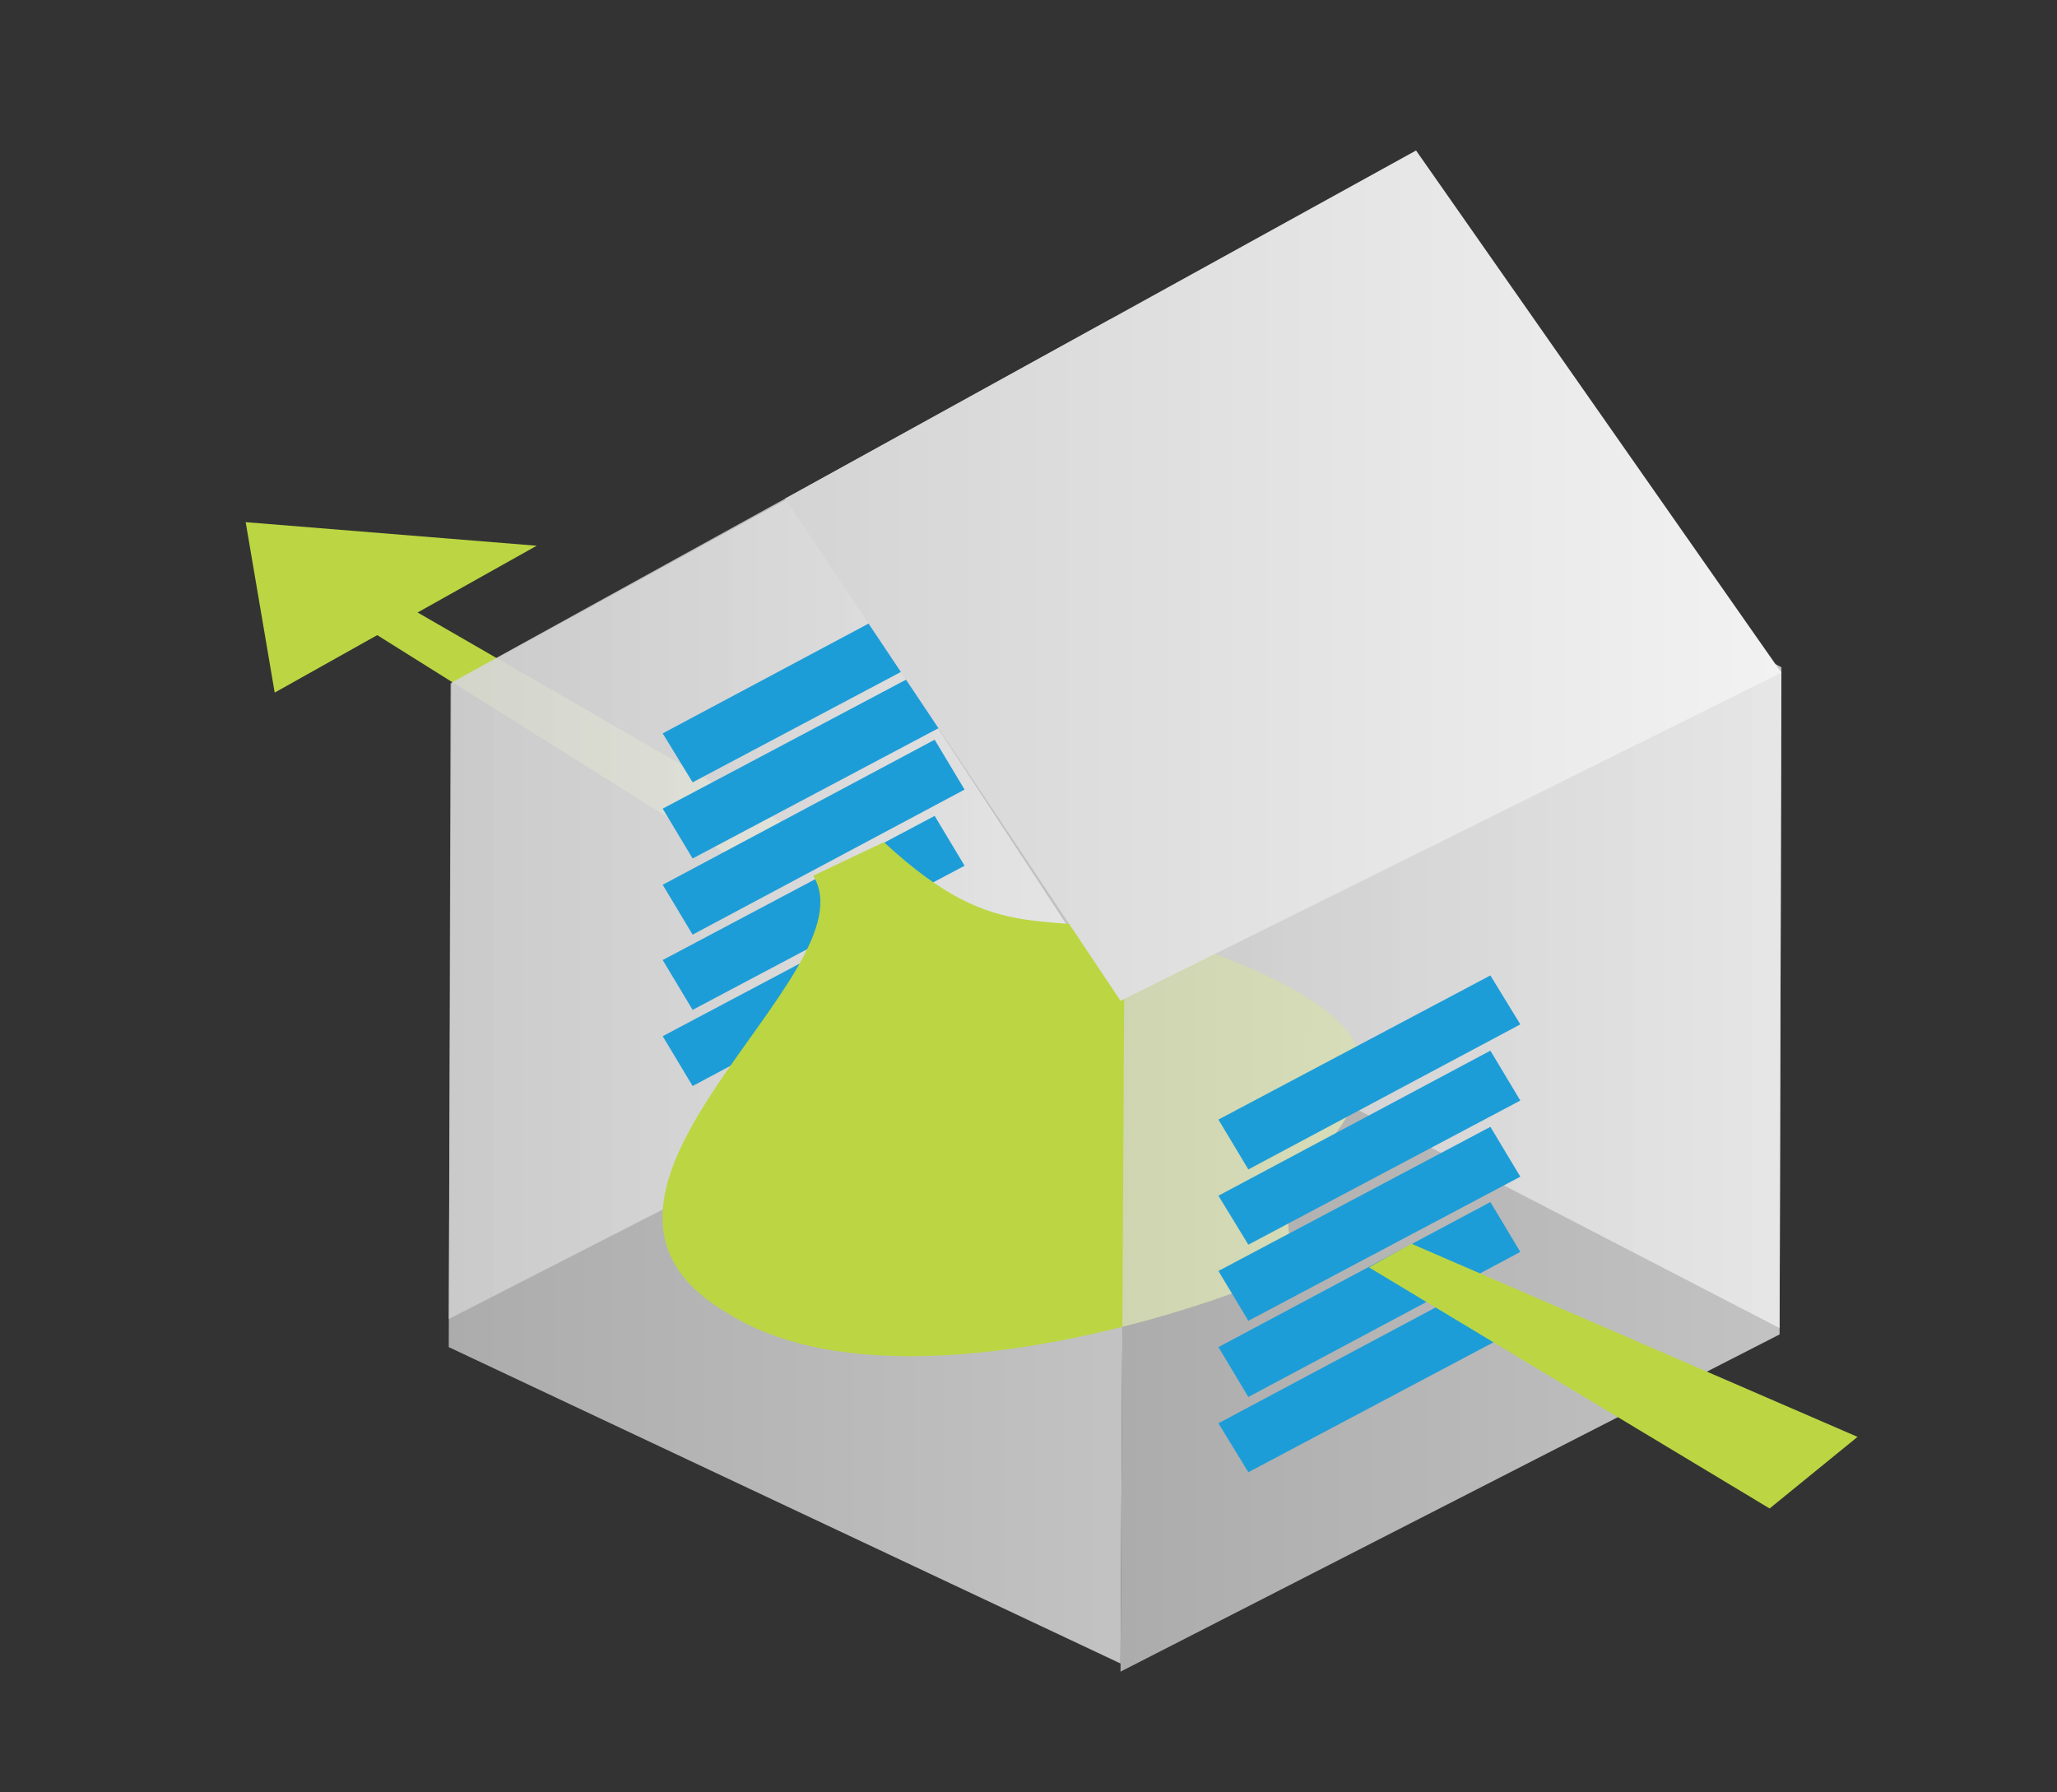
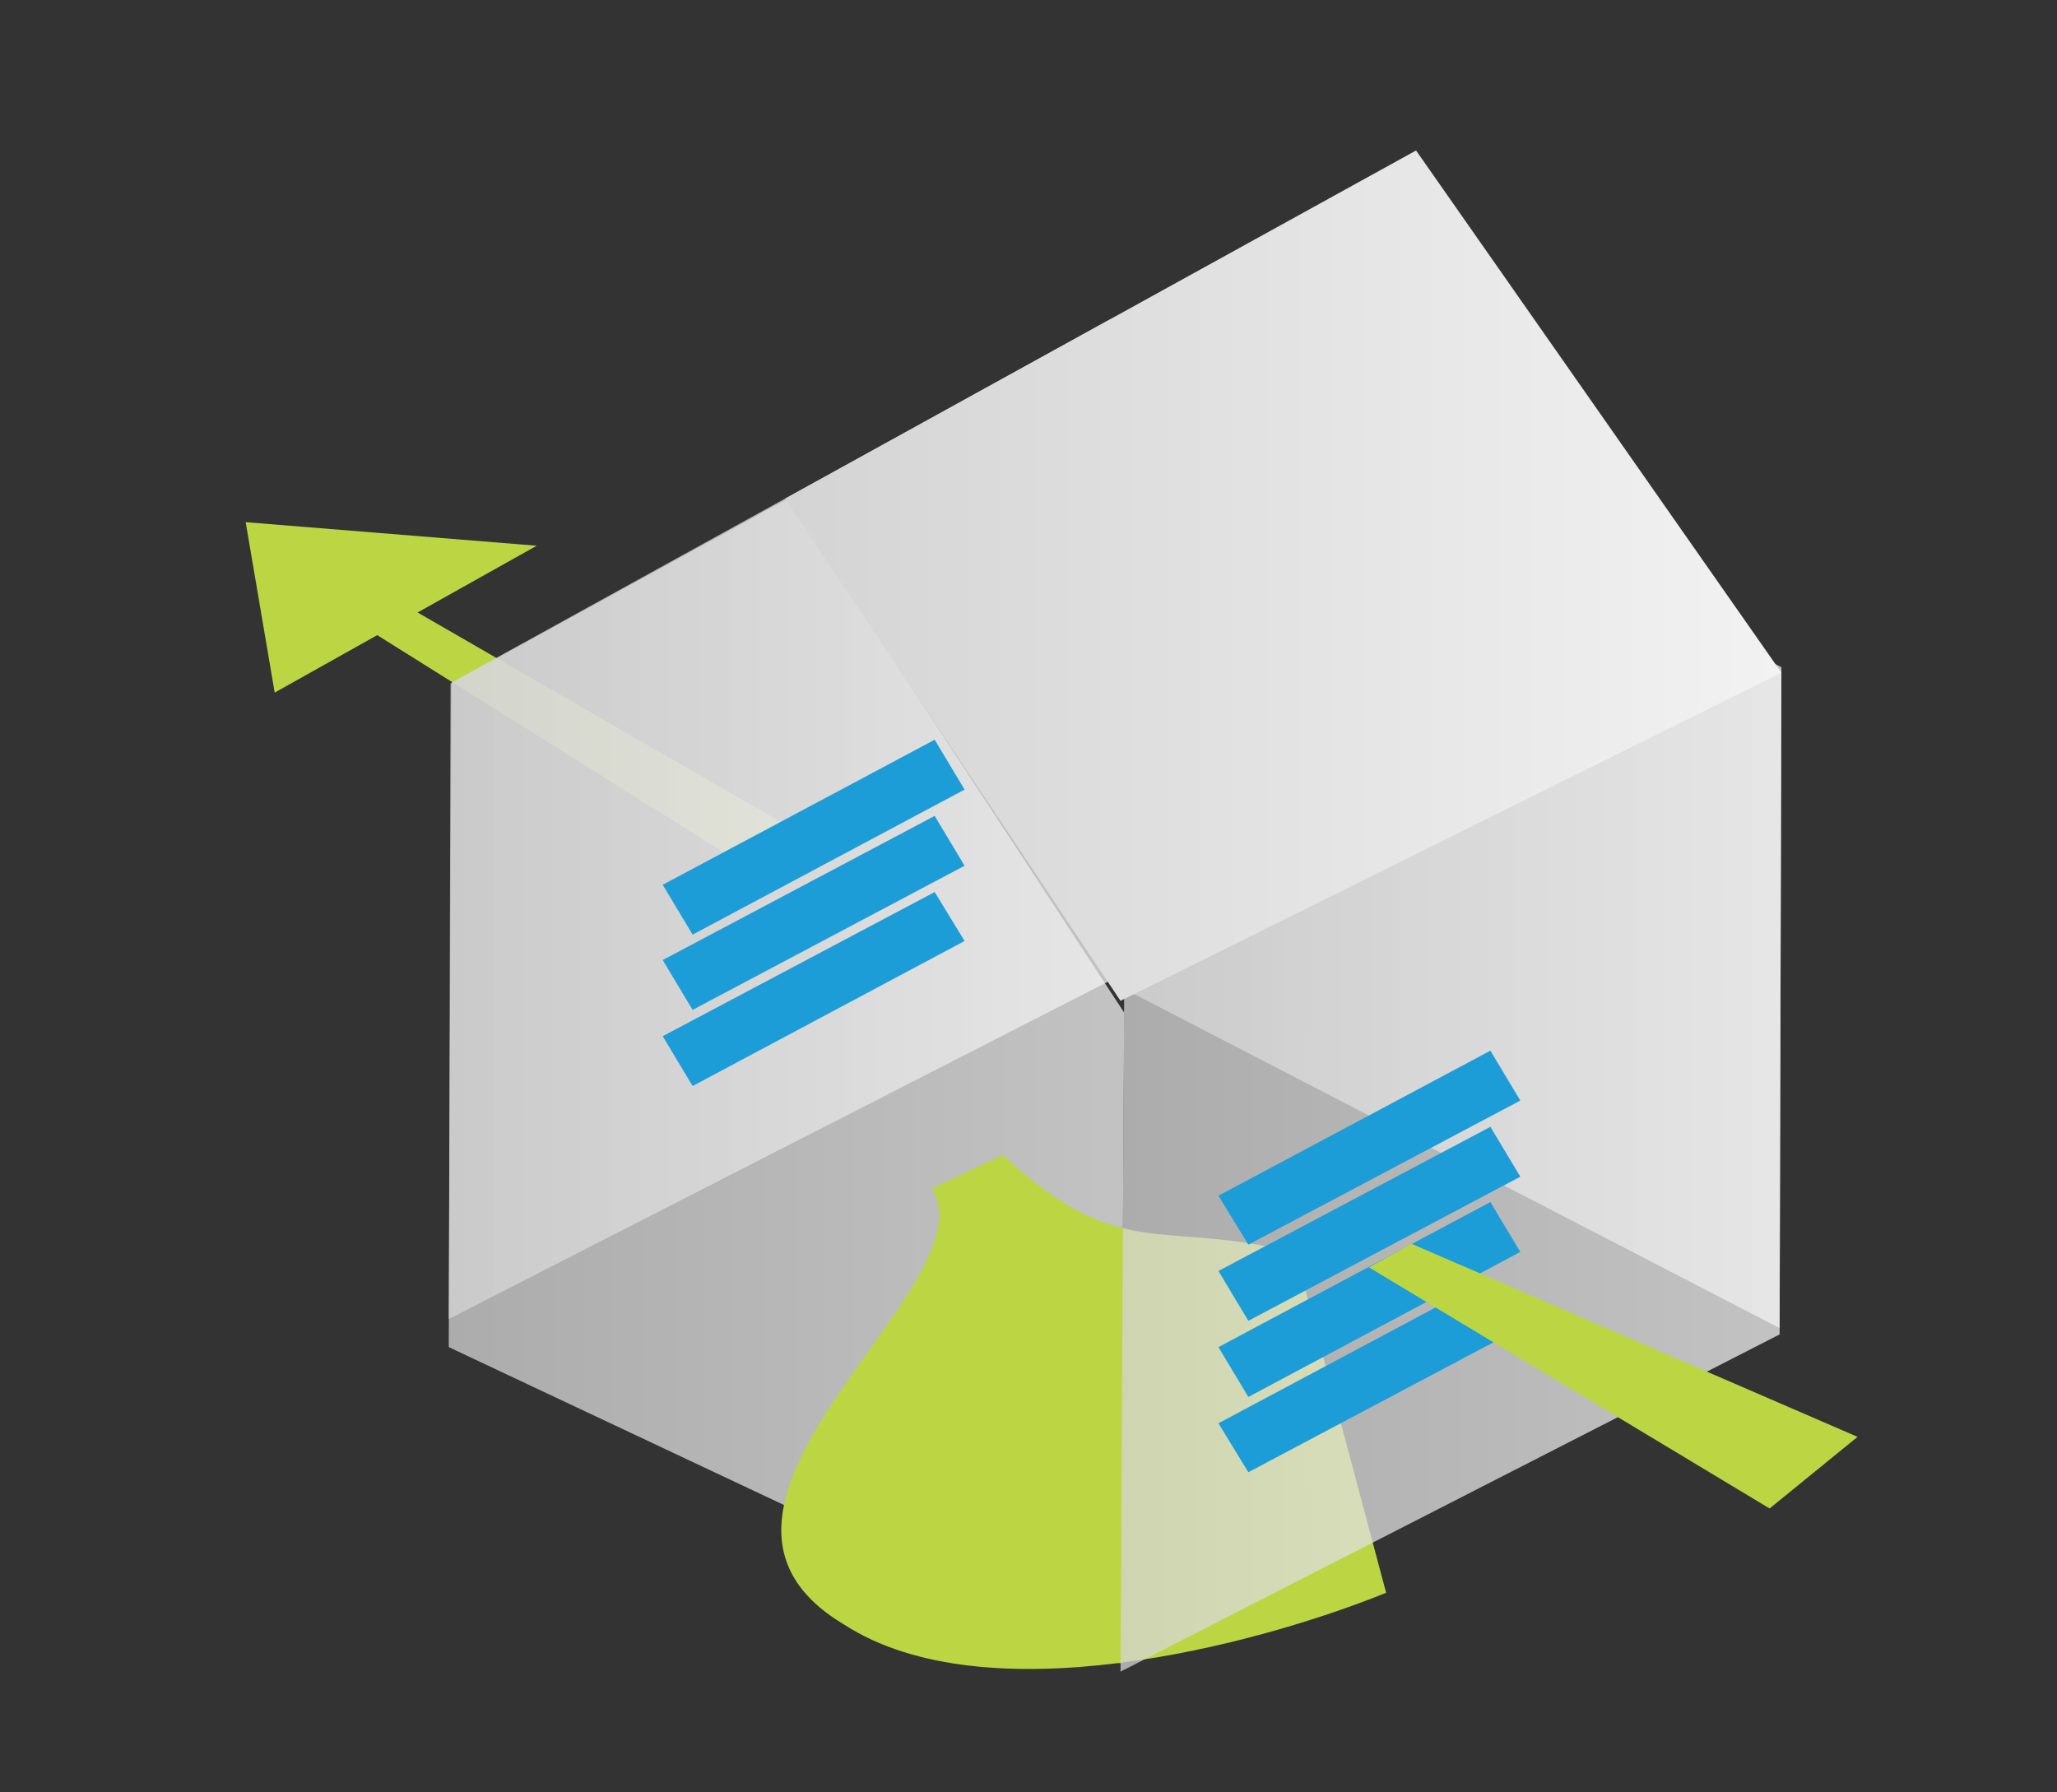
<svg xmlns="http://www.w3.org/2000/svg" version="1.1" id="Layer_1" x="0px" y="0px" viewBox="0 0 226.9 197.7" style="enable-background:new 0 0 226.9 197.7;" xml:space="preserve">
  <rect x="0" y="0" width="226.9" height="197.7" fill="#333333" stroke="none" />
  <style type="text/css">
	.st0{fill:#BBD642;}
	.st1{opacity:0.75;fill:url(#SVGID_1_);}
	.st2{opacity:0.75;fill:url(#SVGID_00000176039177096779361690000012379227147802477967_);}
	.st3{opacity:0.75;fill:url(#SVGID_00000035491844304476024930000011451135526785161888_);}
	.st4{fill:#1D9DD8;}
	.st5{opacity:0.75;fill:url(#SVGID_00000139292253970646822040000005356474901121718949_);}
	.st6{fill:url(#SVGID_00000050638263035314479120000012979166043524080546_);}
</style>
  <polygon class="st0" points="83,96 38.8,68.3 43.7,66.2 90.5,93.2 " />
  <linearGradient id="SVGID_1_" gradientUnits="userSpaceOnUse" x1="122.254" y1="-101.194" x2="196.479" y2="-101.194" gradientTransform="matrix(1 1.01 0 1 0 31.196)">
    <stop offset="0" style="stop-color:#D4D4D4" />
    <stop offset="1" style="stop-color:#F2F2F2" />
  </linearGradient>
  <polygon class="st1" points="122.3,108.2 196.3,146.5 196.5,73.6 122.5,35.2 " />
  <linearGradient id="SVGID_00000096760358710639062710000016303486668039505078_" gradientUnits="userSpaceOnUse" x1="49.521" y1="119.213" x2="124" y2="119.213">
    <stop offset="0" style="stop-color:#D4D4D4" />
    <stop offset="1" style="stop-color:#F2F2F2" />
  </linearGradient>
  <polygon style="opacity:0.75;fill:url(#SVGID_00000096760358710639062710000016303486668039505078_);" points="86.9,55 124,111.7   123.6,183.5 49.5,148.6 49.7,75.4 " />
  <linearGradient id="SVGID_00000080175061387379763960000001712211054706728582_" gradientUnits="userSpaceOnUse" x1="49.529" y1="90.334" x2="122.451" y2="90.334">
    <stop offset="0" style="stop-color:#D4D4D4" />
    <stop offset="1" style="stop-color:#F2F2F2" />
  </linearGradient>
  <polygon style="opacity:0.75;fill:url(#SVGID_00000080175061387379763960000001712211054706728582_);" points="49.5,145.5   122.2,108.3 122.5,35.2 49.8,75.3 " />
  <polygon class="st0" points="59.2,60.2 27.1,57.6 30.3,76.4 " />
  <g>
-     <polygon class="st4" points="106.4,70.4 76.4,86.3 73.1,80.9 103.1,64.9  " />
-     <polygon class="st4" points="106.4,78.8 76.4,94.7 73.1,89.2 103.1,73.3  " />
    <polygon class="st4" points="106.4,87.1 76.4,103.1 73.1,97.6 103.1,81.6  " />
    <polygon class="st4" points="106.4,95.5 76.4,111.4 73.1,105.9 103.1,90  " />
    <polygon class="st4" points="106.4,103.8 76.4,119.8 73.1,114.3 103.1,98.4  " />
  </g>
  <path class="st0" d="M148.9,118.1" />
-   <path class="st0" d="M142.9,138.2c-6.2-11.8,27.8-20.6-13.1-34.5c-15-3.8-19.2,1.3-32.3-10.8l-7.8,3.7c6.7,10.8-31.8,34.9-9.7,48.1  c15.6,10.1,45.2,2.4,59.8-3.5L142.9,138.2z" />
+   <path class="st0" d="M142.9,138.2c-15-3.8-19.2,1.3-32.3-10.8l-7.8,3.7c6.7,10.8-31.8,34.9-9.7,48.1  c15.6,10.1,45.2,2.4,59.8-3.5L142.9,138.2z" />
  <linearGradient id="SVGID_00000020360855342504159290000002264301649876537258_" gradientUnits="userSpaceOnUse" x1="123.555" y1="129.218" x2="196.479" y2="129.218">
    <stop offset="0" style="stop-color:#D4D4D4" />
    <stop offset="1" style="stop-color:#F2F2F2" />
  </linearGradient>
  <polygon style="opacity:0.75;fill:url(#SVGID_00000020360855342504159290000002264301649876537258_);" points="123.6,184.4   196.3,147.2 196.5,74.1 124,109.9 " />
  <g>
-     <polygon class="st4" points="167.7,113 137.7,129 134.4,123.5 164.4,107.6  " />
    <polygon class="st4" points="167.7,121.4 137.7,137.3 134.4,131.9 164.4,115.9  " />
    <polygon class="st4" points="167.7,129.8 137.7,145.7 134.4,140.2 164.4,124.3  " />
    <polygon class="st4" points="167.7,138.1 137.7,154.1 134.4,148.6 164.4,132.6  " />
    <polygon class="st4" points="167.7,146.5 137.7,162.4 134.4,157 164.4,141  " />
  </g>
  <linearGradient id="SVGID_00000138550387886505796370000011733072120401431186_" gradientUnits="userSpaceOnUse" x1="86.605" y1="63.494" x2="196.479" y2="63.494">
    <stop offset="0" style="stop-color:#D4D4D4" />
    <stop offset="1" style="stop-color:#F2F2F2" />
  </linearGradient>
  <polygon style="fill:url(#SVGID_00000138550387886505796370000011733072120401431186_);" points="86.6,55 123.6,110.4 196.5,74.2   156.2,16.6 " />
  <polygon class="st0" points="195.2,166.4 151,139.8 155.7,137.2 204.9,158.5 " />
</svg>